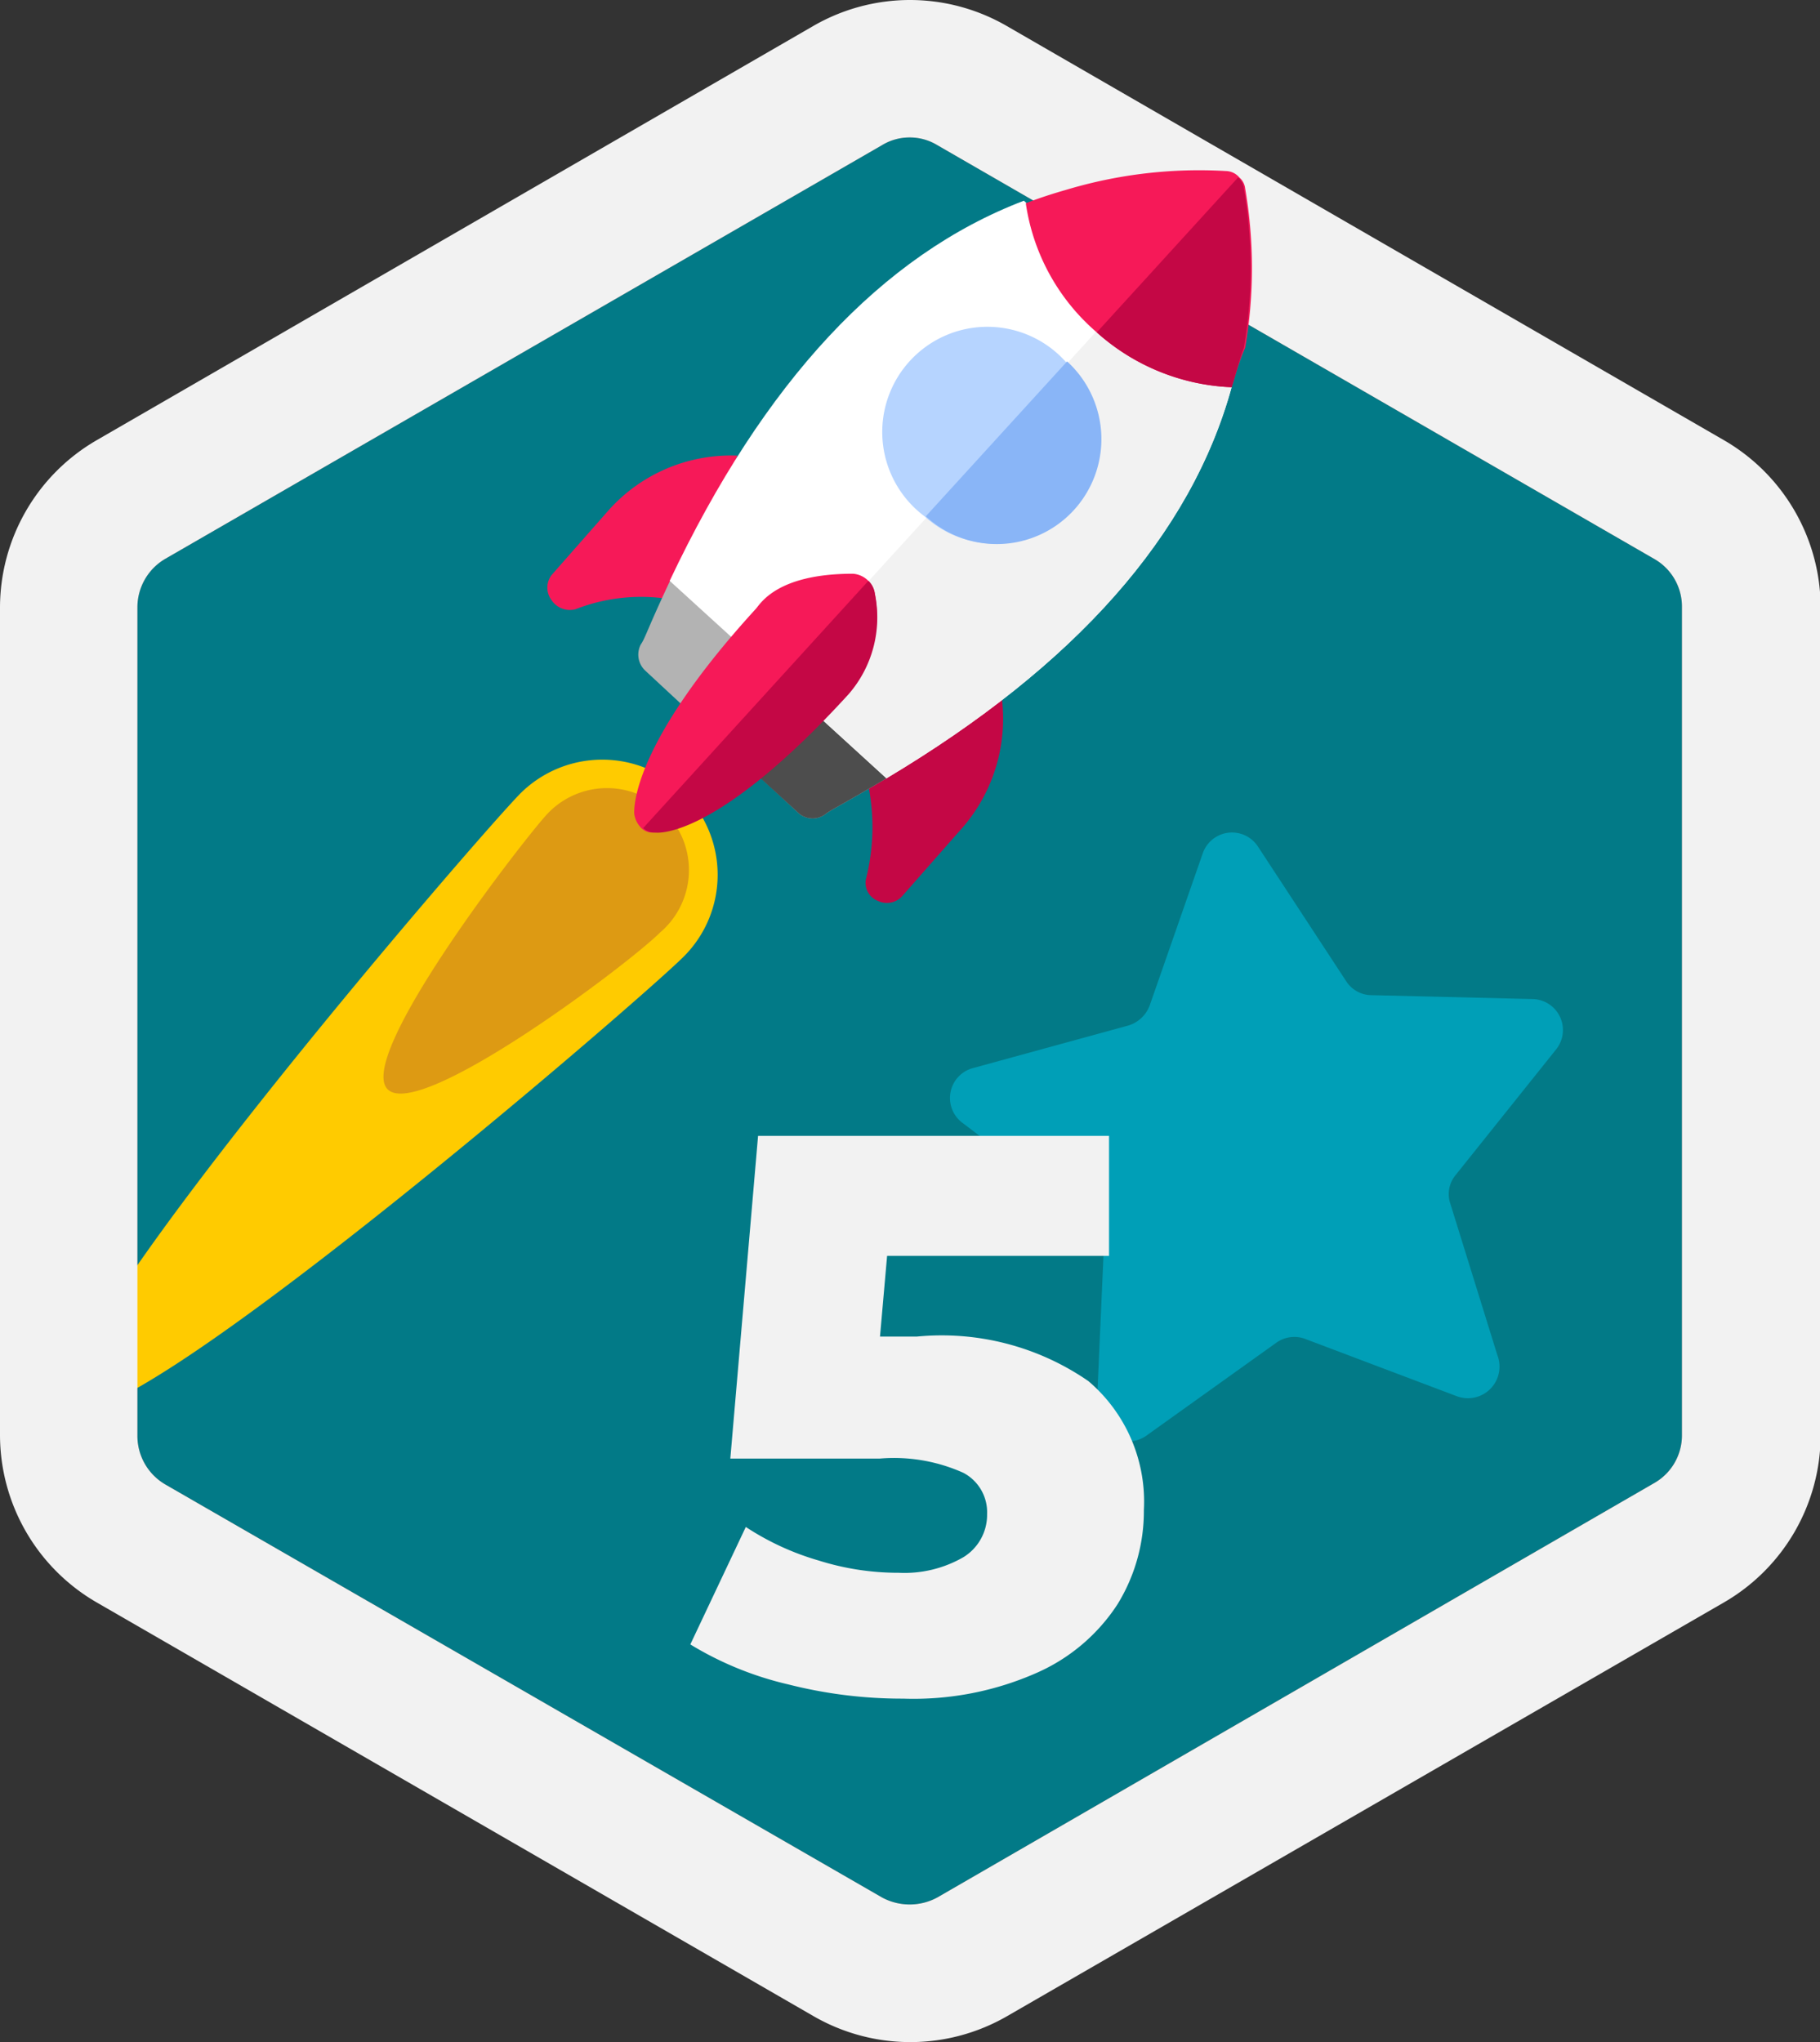
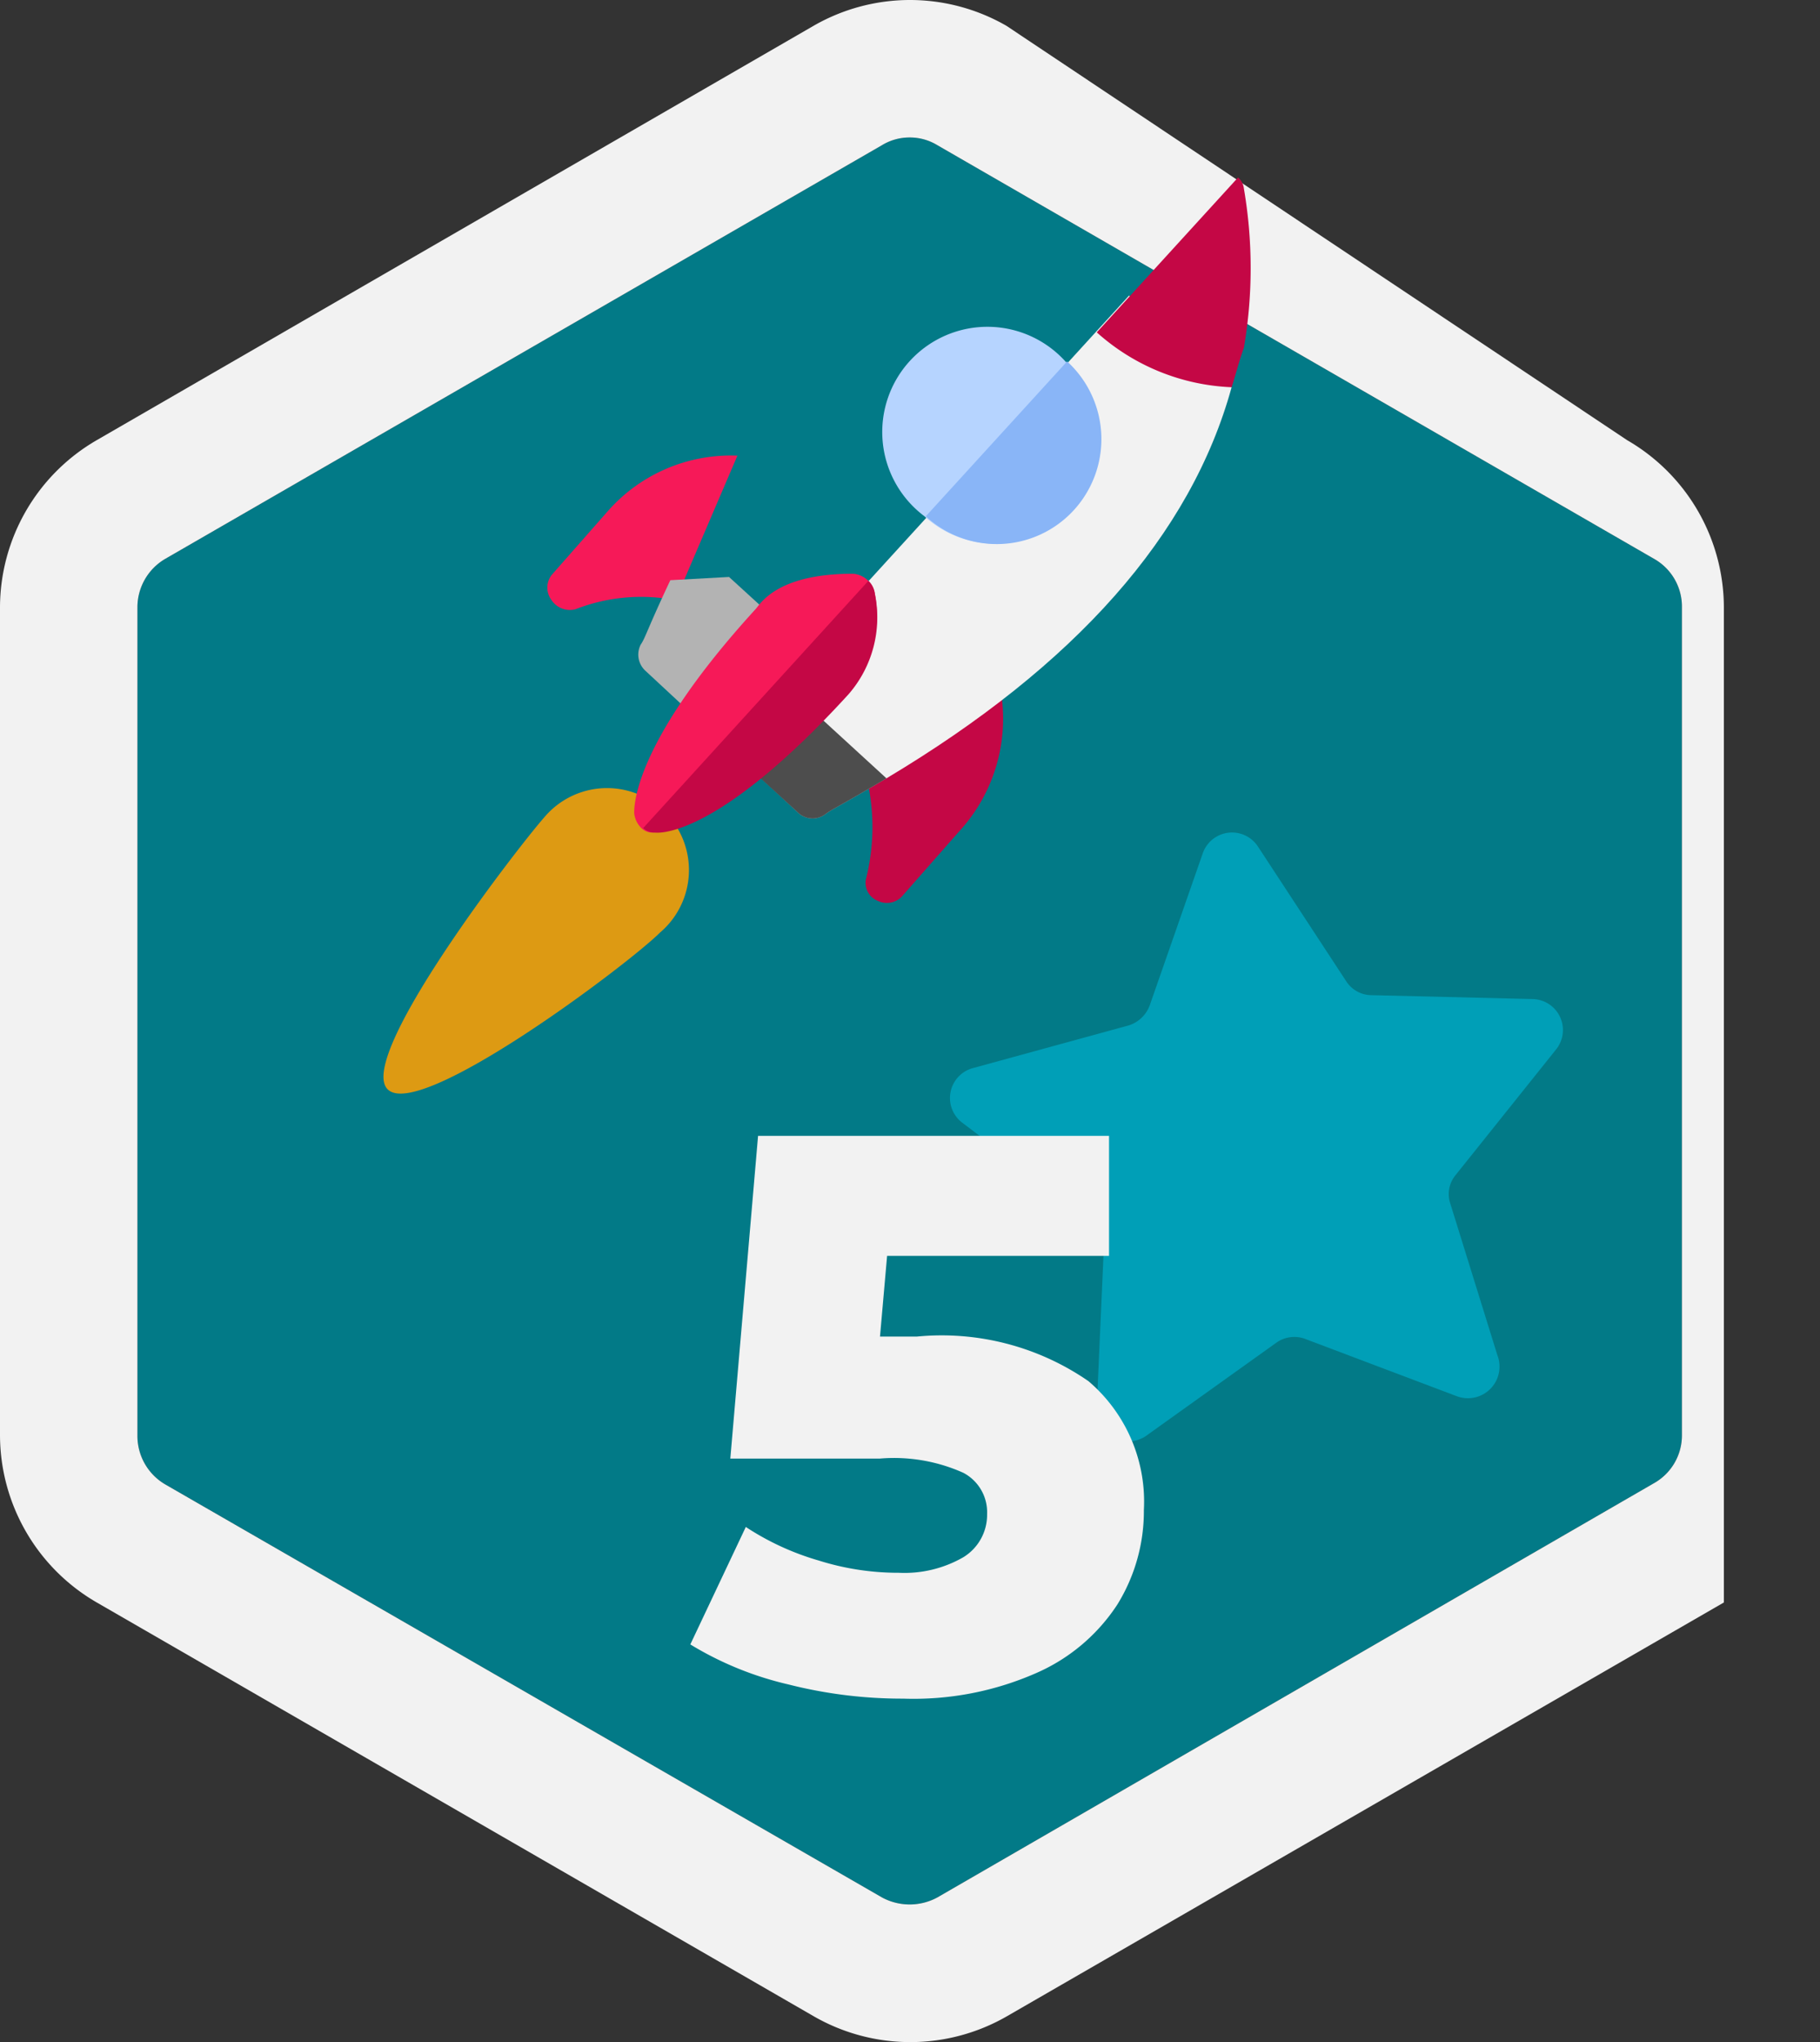
<svg xmlns="http://www.w3.org/2000/svg" id="Livello_1" data-name="Livello 1" viewBox="0 0 28.21 31.64">
  <rect x="0" y="0" width="28.21" height="31.64" fill="#333333" stroke="none" />
  <defs>
    <style>.cls-1{fill:#027a87;}.cls-2{fill:#ffcb00;}.cls-3{fill:#dd9a13;}.cls-4{fill:#009fb7;}.cls-5{fill:#f2f2f2;}.cls-6{fill:#f61958;}.cls-7{fill:#c40745;}.cls-8{fill:#b3b3b3;}.cls-9{fill:#4d4d4d;}.cls-10{fill:#fff;}.cls-11{fill:#b6d4ff;}.cls-12{fill:#89b5f7;}</style>
  </defs>
  <title>Tavola disegno 233</title>
  <path class="cls-1" d="M14.1,2.13a.82.82,0,0,1,.43.12L25.64,8.66a.85.85,0,0,1,.43.75V22.24a.85.85,0,0,1-.43.74L14.53,29.4a.9.9,0,0,1-.86,0L2.56,23a.87.87,0,0,1-.43-.74V9.41a.87.87,0,0,1,.43-.75L13.67,2.25a.82.82,0,0,1,.43-.12" />
-   <path class="cls-2" d="M10.6,14.82c-.7.7-8.83,7.7-9.53,7s6.31-8.83,7-9.53a1.8,1.8,0,0,1,2.53,0A1.79,1.79,0,0,1,10.6,14.82Z" />
  <path class="cls-3" d="M10.23,14.45c-.49.49-3.72,2.92-4.22,2.43S8,13.16,8.44,12.66a1.27,1.27,0,1,1,1.79,1.79Z" />
  <path class="cls-4" d="M22.57,21.63l-2.33-.88a.48.48,0,0,0-.45.05l-2,1.43A.49.49,0,0,1,17,21.8l.11-2.48a.46.46,0,0,0-.19-.41l-2-1.51a.48.48,0,0,1,.16-.85l2.41-.66a.51.51,0,0,0,.33-.31l.82-2.35a.48.48,0,0,1,.86-.11l1.37,2.09a.47.47,0,0,0,.39.21l2.49.06a.48.48,0,0,1,.37.78l-1.56,1.95a.46.46,0,0,0-.08.44L23.21,21A.49.49,0,0,1,22.57,21.63Z" />
-   <path class="cls-5" d="M14.1,2.13a.82.82,0,0,1,.43.12L25.64,8.66a.85.85,0,0,1,.43.75V22.24a.85.85,0,0,1-.43.74L14.53,29.4a.9.9,0,0,1-.86,0L2.56,23a.87.87,0,0,1-.43-.74V9.41a.87.87,0,0,1,.43-.75L13.67,2.25a.82.82,0,0,1,.43-.12M14.1,0a3,3,0,0,0-1.49.4L1.5,6.82A3,3,0,0,0,0,9.41V22.24a3,3,0,0,0,1.5,2.59l11.11,6.41a3,3,0,0,0,3,0l11.11-6.41a3,3,0,0,0,1.5-2.59V9.41a3,3,0,0,0-1.5-2.59L15.6.4A3,3,0,0,0,14.1,0Z" />
+   <path class="cls-5" d="M14.1,2.13a.82.82,0,0,1,.43.12L25.64,8.66a.85.85,0,0,1,.43.75V22.24a.85.85,0,0,1-.43.74L14.53,29.4a.9.9,0,0,1-.86,0L2.56,23a.87.87,0,0,1-.43-.74V9.41a.87.87,0,0,1,.43-.75L13.67,2.25a.82.82,0,0,1,.43-.12M14.1,0a3,3,0,0,0-1.49.4L1.5,6.82A3,3,0,0,0,0,9.41V22.24a3,3,0,0,0,1.5,2.59l11.11,6.41a3,3,0,0,0,3,0l11.11-6.41V9.41a3,3,0,0,0-1.5-2.59L15.6.4A3,3,0,0,0,14.1,0Z" />
  <path class="cls-5" d="M16.87,21.4a2.45,2.45,0,0,1,.86,2,2.75,2.75,0,0,1-.41,1.46,2.87,2.87,0,0,1-1.25,1.06,4.72,4.72,0,0,1-2.07.4,7.17,7.17,0,0,1-1.78-.22,5.14,5.14,0,0,1-1.52-.62l.86-1.82a4.15,4.15,0,0,0,1.13.52,4.11,4.11,0,0,0,1.24.19,1.83,1.83,0,0,0,1-.24.77.77,0,0,0,.37-.67.69.69,0,0,0-.37-.64,2.63,2.63,0,0,0-1.29-.22H11.32l.43-5h5.44v1.86H13.75l-.11,1.25h.57A4,4,0,0,1,16.87,21.4Z" />
  <path class="cls-6" d="M11.43,7.06a2.54,2.54,0,0,0-2,.85l-.88,1a.32.32,0,0,0,0,.39.34.34,0,0,0,.37.14,2.79,2.79,0,0,1,1.55-.14Z" />
  <path class="cls-7" d="M15.53,10.83,13.42,12a3.28,3.28,0,0,1,0,1.63.3.3,0,0,0,.19.33.32.32,0,0,0,.37-.07l.88-1A2.58,2.58,0,0,0,15.53,10.83Z" />
  <path class="cls-8" d="M13.74,12.06c-.74.44-.83.47-.94.55a.33.33,0,0,1-.41,0L10,10.39a.34.34,0,0,1-.07-.4c.08-.12.08-.19.46-1l.91-.05,2.4,2.19Z" />
  <path class="cls-9" d="M13.74,12.06c-.74.44-.83.47-.94.55a.33.33,0,0,1-.41,0l-1.2-1.1,1.32-1.44,1.18,1.08Z" />
-   <path class="cls-10" d="M13.74,12.06,10.38,9q2.19-4.63,5.49-5.89L17.5,4.58,19.09,6C18.46,8.29,16.67,10.31,13.74,12.06Z" />
  <path class="cls-5" d="M13.74,12.06l-1.67-1.53L17.5,4.58,19.09,6C18.46,8.29,16.67,10.31,13.74,12.06Z" />
  <path class="cls-11" d="M16.54,5.63h0A1.63,1.63,0,1,0,14.33,8h0a1.62,1.62,0,0,0,2.19-2.4Z" />
  <path class="cls-12" d="M16.63,7.92A1.62,1.62,0,0,1,14.35,8l2.19-2.4A1.63,1.63,0,0,1,16.63,7.92Z" />
-   <path class="cls-6" d="M19.09,6A3.33,3.33,0,0,1,17,5.15h0a3.25,3.25,0,0,1-1.1-2c.2-.08.42-.15.63-.21A7.16,7.16,0,0,1,19,2.65a.28.28,0,0,1,.21.1.26.26,0,0,1,.09.17,7.3,7.3,0,0,1,0,2.47C19.2,5.61,19.15,5.82,19.09,6Z" />
  <path class="cls-7" d="M19.09,6A3.33,3.33,0,0,1,17,5.15l2.19-2.4a.26.26,0,0,1,.09.17,7.3,7.3,0,0,1,0,2.47C19.2,5.61,19.15,5.82,19.09,6Z" />
  <path class="cls-6" d="M13.56,9.2a.37.37,0,0,0-.34-.31c-1.2,0-1.44.48-1.51.55-1.9,2.08-1.88,3.06-1.88,3.16a.38.38,0,0,0,.11.23h0a.24.24,0,0,0,.18.07c.17,0,1.1-.05,3-2.14A1.81,1.81,0,0,0,13.56,9.2Z" />
  <path class="cls-7" d="M13.56,9.2a1.81,1.81,0,0,1-.41,1.56c-1.91,2.09-2.84,2.16-3,2.14a.24.24,0,0,1-.18-.07L13.46,9A.32.32,0,0,1,13.56,9.2Z" />
</svg>